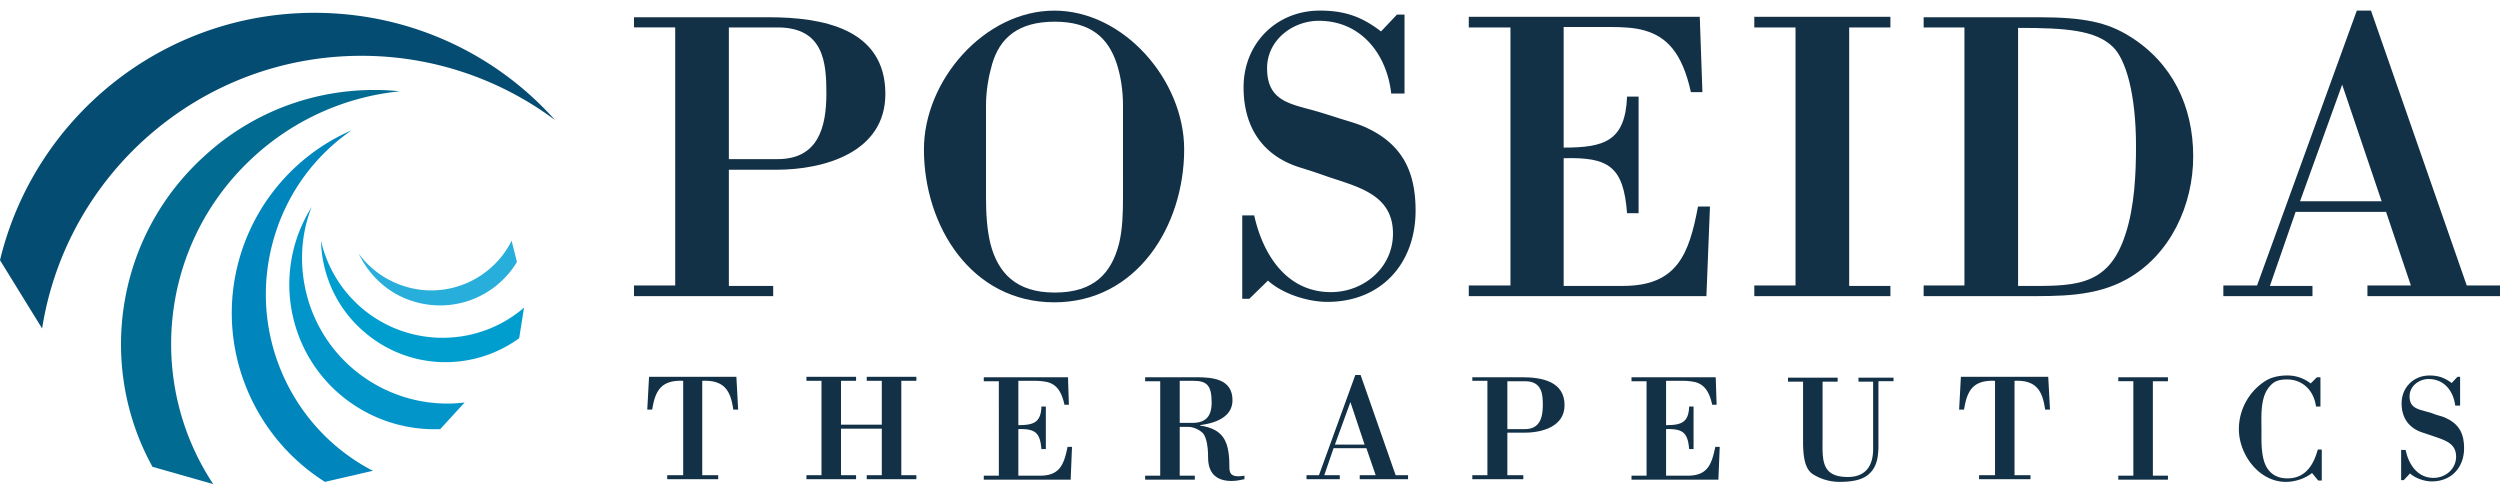
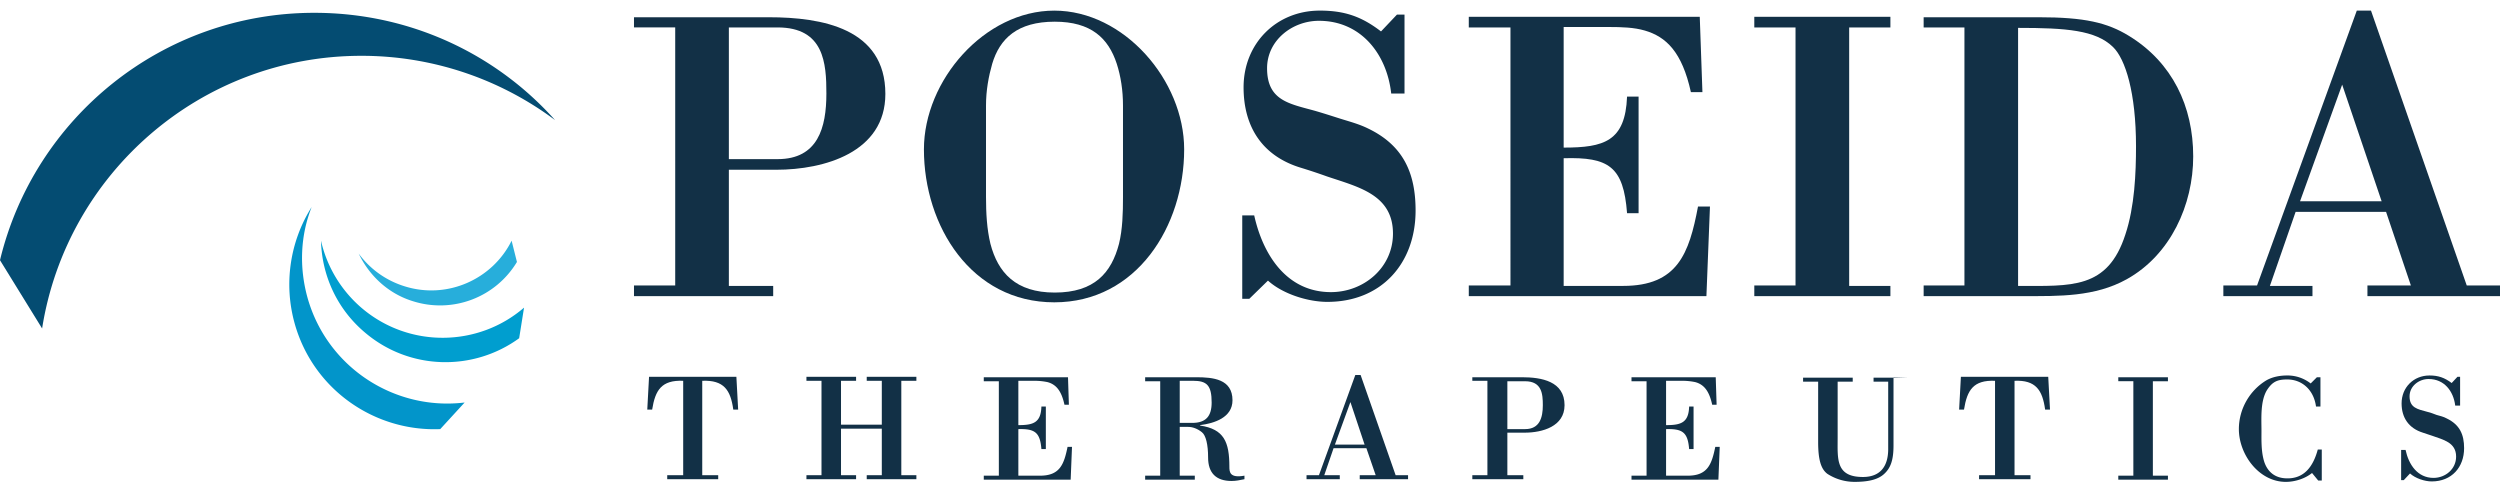
<svg xmlns="http://www.w3.org/2000/svg" width="200" height="39" viewBox="0 0 200 39">
  <defs>
    <clipPath id="mzqta">
      <path d="M0 38.727V.848h200v37.88z" />
    </clipPath>
  </defs>
  <g>
    <g>
      <g />
      <g clip-path="url(#mzqta)">
        <path fill="#123046" d="M50.719 1.38h10.782c4.256 0 9.328.886 9.328 6.135 0 4.682-4.895 6.065-8.725 6.065h-3.795v9.293h3.546v.815H50.719v-.85h3.298V2.194h-3.298zM62.21 12.73c3.228 0 3.901-2.519 3.901-5.25 0-2.412-.177-5.285-3.901-5.285h-3.901V12.73h3.901" />
      </g>
      <g clip-path="url(#mzqta)">
        <path fill="#123046" d="M89.839 8.438c0-1.206-.177-2.34-.497-3.334-.673-2.057-2.057-3.369-4.965-3.369-2.979 0-4.398 1.347-5.001 3.37-.284.992-.496 2.127-.496 3.333v7.306c0 1.313.071 2.59.354 3.76.603 2.305 2.022 3.901 5.143 3.901 3.192 0 4.54-1.596 5.143-3.9.284-1.172.319-2.448.319-3.76zM73.914 11.95c0-5.533 4.859-11.1 10.428-11.1 5.568 0 10.391 5.567 10.391 11.1 0 6.136-3.795 12.236-10.391 12.236-6.633 0-10.428-6.1-10.428-12.236" />
      </g>
      <g clip-path="url(#mzqta)">
        <path fill="#123046" d="M99.947 23.902h-.567v-6.668h.957c.709 3.192 2.625 6.136 6.136 6.136 2.625 0 4.965-1.95 4.965-4.682 0-3.12-2.766-3.724-5.284-4.575a45.61 45.61 0 0 0-2.022-.674c-3.121-.922-4.646-3.263-4.646-6.455 0-3.51 2.624-6.136 6.1-6.136 1.951 0 3.334.461 4.895 1.667l1.277-1.348h.603v6.314h-1.064c-.355-3.192-2.448-5.817-5.782-5.817-2.128 0-4.149 1.561-4.149 3.795 0 2.59 1.773 2.837 3.83 3.405.851.248 1.49.461 2.057.638.674.213 1.49.426 2.199.781 2.802 1.347 3.795 3.546 3.795 6.561 0 4.221-2.731 7.306-7.058 7.306-1.56 0-3.582-.638-4.752-1.702z" />
      </g>
      <g clip-path="url(#mzqta)">
        <path fill="#123046" d="M125.093 2.196v9.612c3.228 0 4.93-.497 5.072-4.079h.922v9.328h-.922c-.284-3.724-1.454-4.505-5.072-4.398v10.214h4.753c4.362 0 5.284-2.589 5.994-6.348h.957l-.284 7.164h-19.01v-.85h3.334V2.195h-3.334v-.85h18.478l.213 6.028h-.922c-.709-3.227-1.986-4.433-3.689-4.93-.851-.248-1.808-.283-2.908-.283h-3.582z" />
      </g>
      <g clip-path="url(#mzqta)">
        <path fill="#123046" d="M147.934 22.873h3.298v.816h-10.888v-.85h3.298V2.195h-3.298v-.852h10.888v.852h-3.298z" />
      </g>
      <g clip-path="url(#mzqta)">
        <path fill="#123046" d="M161.447 2.231c3.83 0 6.207.177 7.59 1.525.993.958 1.844 3.653 1.844 7.945 0 2.128-.106 4.823-.851 7.058-1.419 4.398-4.327 4.114-8.583 4.114zm-7.555-.035h3.263v20.642h-3.263v.851h8.052c2.766 0 5.639.071 8.192-1.348 3.512-1.95 5.321-5.959 5.321-9.824 0-4.008-1.667-7.52-5.143-9.648-1.738-1.064-3.547-1.489-7.236-1.489h-9.186z" />
      </g>
      <g clip-path="url(#mzqta)">
        <path fill="#123046" d="M187.373 6.771l3.157 9.328h-6.526zm-2.376 16.918v-.816h-3.405l2.057-5.923h7.236l1.986 5.888h-3.476v.851H200v-.85h-2.66L189.679.848h-1.135l-7.98 21.99h-2.696v.85z" />
      </g>
      <g clip-path="url(#mzqta)">
        <path fill="#123046" d="M53.378 38.337v-.319h1.277v-7.555c-1.738-.07-2.235.745-2.483 2.306h-.39l.142-2.625h6.987l.142 2.625h-.39c-.213-1.56-.745-2.377-2.483-2.306v7.555h1.277v.32z" />
      </g>
      <g clip-path="url(#mzqta)">
        <path fill="#123046" d="M67.281 34.294v3.724h1.206v.319h-3.972v-.319h1.205v-7.554h-1.205v-.32h3.972v.32h-1.206v3.511h3.263v-3.511h-1.206v-.32h3.972v.32h-1.205v7.554h1.205v.319h-3.972v-.319h1.206v-3.724h-3.263" />
      </g>
      <g clip-path="url(#mzqta)">
        <path fill="#123046" d="M81.468 30.5v3.51c1.17 0 1.809-.177 1.844-1.489h.355v3.404h-.355c-.106-1.347-.532-1.63-1.844-1.596v3.725h1.738c1.596 0 1.915-.923 2.199-2.306h.355l-.107 2.625h-6.951v-.319h1.205V30.5h-1.205v-.319h6.738l.071 2.2h-.354c-.249-1.172-.71-1.633-1.348-1.81a4.91 4.91 0 0 0-1.064-.106h-1.277z" />
      </g>
      <g clip-path="url(#mzqta)">
        <path fill="#123046" d="M94.378 30.463h1.064c1.099 0 1.49.354 1.49 1.737 0 1.1-.461 1.632-1.561 1.632h-.993zm0 3.688h.674c.355 0 .745.142 1.099.426.32.248.497.993.497 2.021 0 1.242.638 1.88 1.88 1.88.354 0 .674-.07 1.028-.142v-.283c-1.17.212-1.206-.284-1.206-.71 0-1.986-.425-3.014-2.34-3.298v-.036c1.134-.142 2.589-.603 2.589-1.986 0-1.702-1.561-1.844-2.909-1.844h-4.078v.32h1.205v7.554h-1.205v.32h3.972v-.32h-1.206z" />
      </g>
      <g clip-path="url(#mzqta)">
        <path fill="#123046" d="M108.033 32.165l1.135 3.405h-2.376zm-.851 6.171v-.319h-1.241l.745-2.163h2.624l.745 2.163h-1.277v.32h3.866v-.32h-.993l-2.802-8.015h-.425l-2.909 8.015h-.993v.32z" />
      </g>
      <g clip-path="url(#mzqta)">
        <path fill="#123046" d="M120.589 34.33V30.5h1.418c1.348 0 1.419 1.027 1.419 1.914 0 .993-.249 1.915-1.419 1.915zm-2.803-4.15v.283h1.207v7.555h-1.207v.32h4.08v-.32h-1.277v-3.405h1.383c1.419 0 3.192-.497 3.192-2.199 0-1.915-1.845-2.235-3.405-2.235z" />
      </g>
      <g clip-path="url(#mzqta)">
        <path fill="#123046" d="M133.286 30.5v3.51c1.17 0 1.809-.177 1.844-1.489h.355v3.404h-.355c-.106-1.347-.532-1.63-1.844-1.596v3.725h1.738c1.596 0 1.915-.923 2.199-2.306h.355l-.107 2.625h-6.951v-.319h1.205V30.5h-1.205v-.319h6.738l.071 2.2h-.354c-.249-1.172-.71-1.633-1.348-1.81a4.91 4.91 0 0 0-1.064-.106h-1.277z" />
      </g>
      <g clip-path="url(#mzqta)">
-         <path fill="#123046" d="M151.481 30.18v.318h-1.206v5.143c0 1.206-.248 1.81-.745 2.27-.496.461-1.277.638-2.376.638a4.002 4.002 0 0 1-2.164-.638c-.532-.39-.744-1.17-.744-2.554v-4.823h-1.206v-.32h3.972v.32h-1.206v4.47c0 1.701-.177 3.155 2.022 3.155 1.419 0 2.022-.887 2.022-2.234v-5.39h-1.171v-.32h2.802z" />
+         <path fill="#123046" d="M151.481 30.18v.318v5.143c0 1.206-.248 1.81-.745 2.27-.496.461-1.277.638-2.376.638a4.002 4.002 0 0 1-2.164-.638c-.532-.39-.744-1.17-.744-2.554v-4.823h-1.206v-.32h3.972v.32h-1.206v4.47c0 1.701-.177 3.155 2.022 3.155 1.419 0 2.022-.887 2.022-2.234v-5.39h-1.171v-.32h2.802z" />
      </g>
      <g clip-path="url(#mzqta)">
        <path fill="#123046" d="M158.326 38.337v-.319h1.277v-7.555c-1.738-.07-2.235.745-2.483 2.306h-.39l.142-2.625h6.987l.142 2.625h-.39c-.213-1.56-.745-2.377-2.448-2.306v7.555h1.277v.32z" />
      </g>
      <g clip-path="url(#mzqta)">
        <path fill="#123046" d="M172.23 38.053h1.205v.32h-3.972v-.32h1.205v-7.555h-1.205v-.319h3.972v.32h-1.206z" />
      </g>
      <g clip-path="url(#mzqta)">
        <path fill="#123046" d="M185.742 35.925v2.518h-.284l-.496-.603c-.568.461-1.384.71-2.093.71-2.163 0-3.759-2.199-3.759-4.22 0-1.597.851-3.087 2.199-3.902.496-.284 1.099-.39 1.667-.39a3.01 3.01 0 0 1 1.879.638l.497-.497h.284v2.341h-.355c-.177-1.312-1.1-2.163-2.305-2.163-.781 0-1.171.177-1.596.815-.568.887-.462 2.306-.462 3.3 0 .708-.035 1.63.213 2.446.249.78.816 1.312 1.738 1.348 1.49.071 2.199-.993 2.554-2.306h.319z" />
      </g>
      <g clip-path="url(#mzqta)">
        <path fill="#123046" d="M192.304 38.408h-.213v-2.412h.355c.248 1.171.958 2.235 2.234 2.235.958 0 1.809-.71 1.809-1.703 0-1.135-1.028-1.348-1.915-1.667-.248-.07-.497-.177-.745-.248-1.135-.355-1.702-1.206-1.702-2.34 0-1.278.957-2.235 2.234-2.235.709 0 1.206.177 1.773.603l.462-.497h.212v2.305h-.39c-.142-1.17-.886-2.128-2.128-2.128-.78 0-1.525.568-1.525 1.384 0 .922.638 1.028 1.419 1.241.319.071.532.177.745.248.248.071.567.142.815.284 1.029.497 1.384 1.277 1.384 2.376 0 1.525-.994 2.66-2.59 2.66-.567 0-1.312-.248-1.737-.638z" />
      </g>
      <g clip-path="url(#mzqta)">
        <path fill="#044c72" d="M25.146 1.025C12.945 1.025 2.731 9.466 0 20.816l3.369 5.462C5.32 13.9 16.031 4.465 28.906 4.465a25.823 25.823 0 0 1 15.499 5.143c-4.717-5.285-11.598-8.583-19.259-8.583" />
      </g>
      <g clip-path="url(#mzqta)">
-         <path fill="#026b92" d="M16.279 12.552C9.221 19.007 7.767 29.328 12.2 37.344l4.859 1.383c-5.426-8.193-4.256-19.33 3.228-26.175a20.27 20.27 0 0 1 11.704-5.249c-5.567-.568-11.314 1.17-15.712 5.25" />
-       </g>
+         </g>
      <g clip-path="url(#mzqta)">
-         <path fill="#0085bc" d="M19.365 20c-2.376 7.13.567 14.72 6.632 18.55l3.831-.887c-6.845-3.547-10.25-11.634-7.732-19.188a15.792 15.792 0 0 1 6.029-8.05A15.963 15.963 0 0 0 19.365 20" />
-       </g>
+         </g>
      <g clip-path="url(#mzqta)">
        <path fill="#0295ca" d="M23.586 25.923c1.49 5.25 6.384 8.62 11.633 8.406l1.951-2.128c-5.568.674-10.959-2.767-12.555-8.335-.71-2.518-.568-5.072.319-7.306a11.613 11.613 0 0 0-1.348 9.363" />
      </g>
      <g clip-path="url(#mzqta)">
        <path fill="#009ecf" d="M29.19 26.597c3.582 3.05 8.689 3.121 12.343.461l.39-2.447c-3.653 3.156-9.186 3.263-12.981.035a10.008 10.008 0 0 1-3.263-5.39c.071 2.73 1.241 5.426 3.511 7.341" />
      </g>
      <g clip-path="url(#mzqta)">
        <path fill="#27aedb" d="M33.091 24.114a7.173 7.173 0 0 0 8.264-3.157l-.426-1.702c-1.525 3.086-5.142 4.717-8.547 3.653a7.18 7.18 0 0 1-3.689-2.624c.851 1.773 2.376 3.227 4.398 3.83" />
      </g>
    </g>
  </g>
</svg>